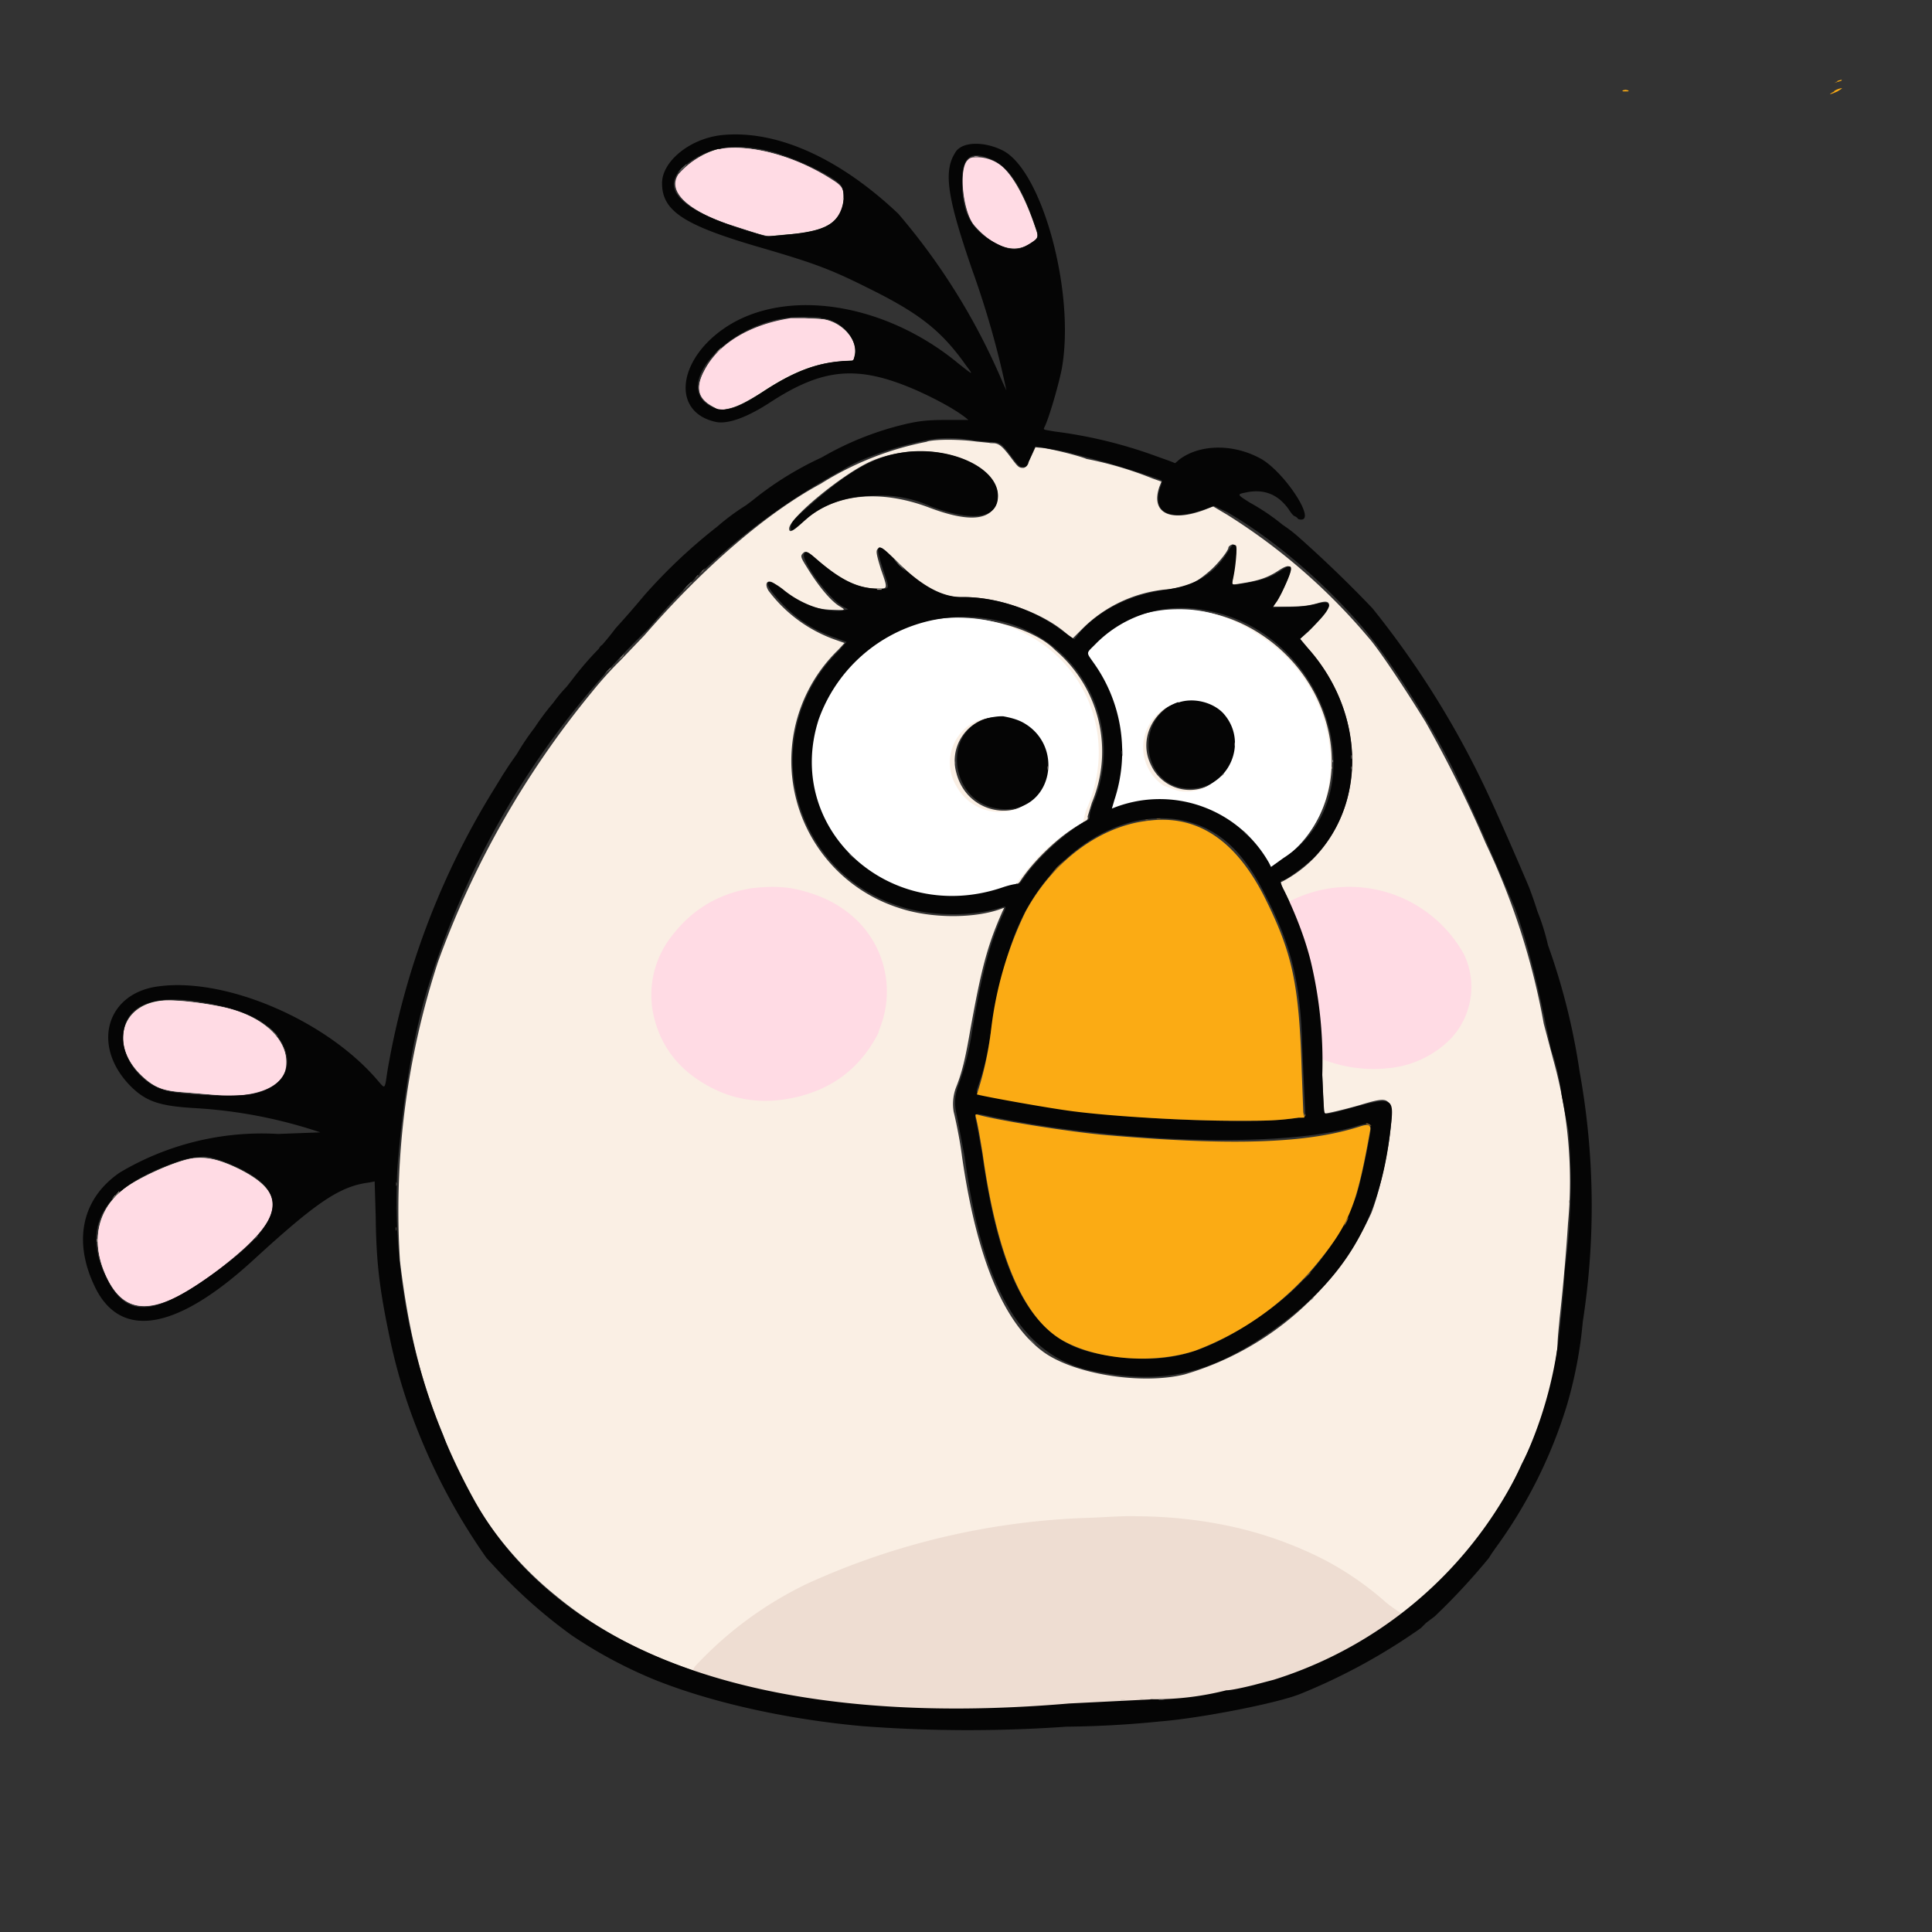
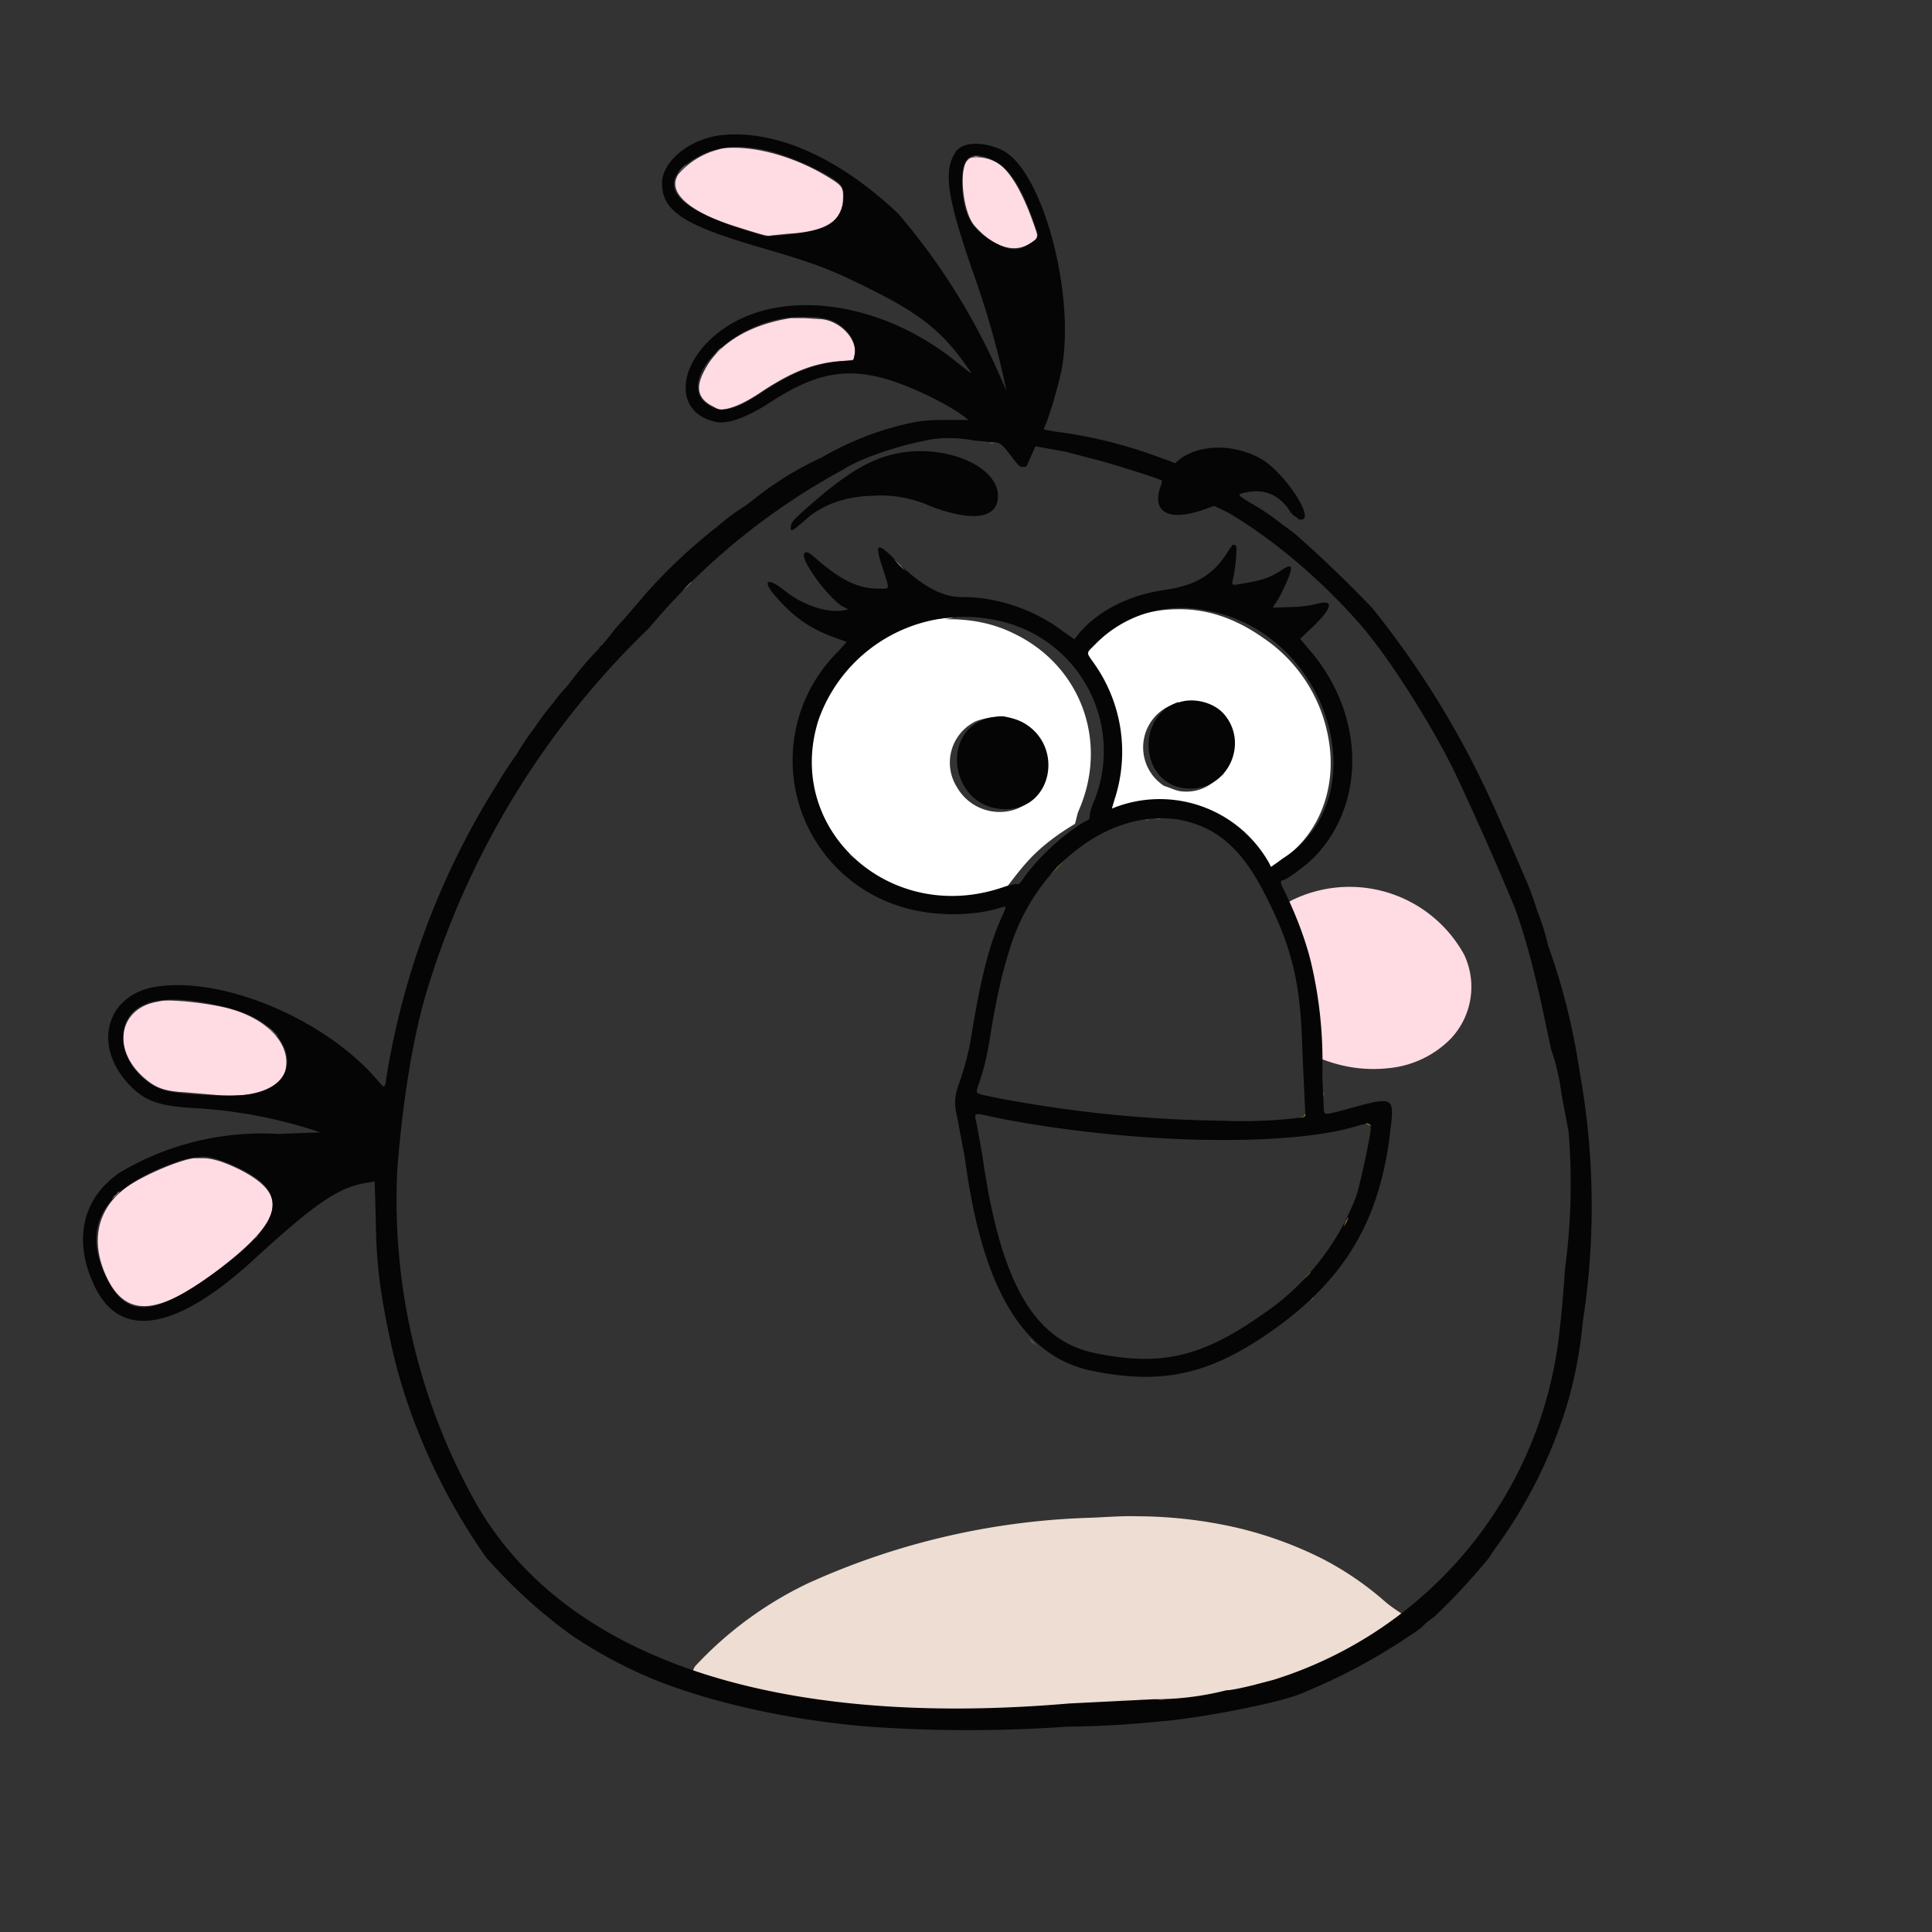
<svg xmlns="http://www.w3.org/2000/svg" clip-rule="evenodd" stroke-linecap="round" stroke-linejoin="round" stroke-miterlimit="10" version="1.1" viewBox="0 0 2048 2048" xml:space="preserve">
  <rect x="0" y="0" width="2048" height="2048" fill="#333333" stroke="none" />
  <clipPath id="ArtboardFrame">
    <rect width="2048" height="2048" />
  </clipPath>
  <g transform="matrix(5.59 0 0 5.59 88.024 84.591)">
-     <path d="m120.5 13.1a15 15 0 0 0-7.5 4.9c-2.2 3.2 1.8 7 10.5 9.7 5.9 2 6.4 2 7.2 1.9l3-0.3c7-0.4 10.2-2.4 10.5-6.4 0-2.3 0-2.6-2.5-4.1-7-4.5-15.5-6.7-21-5.6m47.2 2c-1.9 1.6-1 9.9 1.2 12.4 3.3 3.8 7 5.3 9.8 3.8 2-1 2.3-1.4 1.9-2.7-2-6.2-4.5-10.7-6.8-12.4-2-1.5-5-2-6.1-1m-33.7 30c-7.6 1.1-13.7 4.8-16.4 9.9-1.7 3.2-1.1 5.3 1.7 6.8l1.3 0.7 1.3-0.3c1.8-0.3 3.7-1.3 6.9-3.3 5.8-3.8 10-5.4 15.2-5.8l2-0.1 0.2-1c0.6-2.9-2.6-6.4-6.2-6.8-1.7-0.2-4.9-0.2-6 0m26 23.2a59 59 0 0 0-20.3 8c-10.2 5.5-22 15.6-33.4 28.7l-4.6 4.8a72.6 72.6 0 0 0-5.4 6 173.6 173.6 0 0 0-29.2 51.2 151.8 151.8 0 0 0-7.2 56.7c1.6 13.2 4 23 8.2 33a67.6 67.6 0 0 0 21.4 30.5c15 12.4 35.6 19.2 63.7 21a288.2 288.2 0 0 0 37.5-0.8 175.4 175.4 0 0 0 12.2-0.6c5.2-0.2 7-0.4 10.3-1.2l3.7-0.5a27 27 0 0 0 3.6-0.7l3.3-0.8c3.2-0.8 5.3-1.6 8.6-3a72.2 72.2 0 0 0 40.2-38.4 61.4 61.4 0 0 0 6.8-22.2c0-1.7 0.3-4.1 0.4-5.4a382.6 382.6 0 0 0 1.6-18.1 85.4 85.4 0 0 0-2.8-31l-1.8-6.8a134.9 134.9 0 0 0-11-34.2 238 238 0 0 0-11.4-23c-4-6.5-9-14-10.9-16.1a114.3 114.3 0 0 0-26.7-23.2l-2.7-1.6-1.5 0.6c-6.6 2.5-10.4 0.7-8.7-4.3l0.4-1-1.7-0.6a69 69 0 0 0-12.5-3.7c-1.4-0.6-7-2-8.5-2.1l-1.2-0.1-0.6 1.3-0.7 1.5c0 0.5-0.6 1.1-1 1.1-0.8 0-1-0.2-2-1.5-2-2.7-2.6-3.2-3.9-3.2l-3-0.3c-2.9-0.4-7.4-0.5-9.4 0m2.8 2.2c7.4 1.3 12.2 6 10.2 10-1.4 2.8-5.5 3-12.6 0.3-9.3-3.5-17.8-2.6-23.5 2.4-2.3 2.2-3 2.5-3 1.6 0-2 10.1-10.3 15.4-12.7 4-1.8 9-2.4 13.5-1.6m55.7 17.6c0.2 0.2 0.3 0.5 0.2 1.1a159 159 0 0 0-0.7 5.3c-0.2 1-0.2 1 1.6 0.7 3.3-0.5 5.1-1.1 7.2-2.5 1.4-0.9 2-1 2.2-0.3 0.2 0.5-1.6 4.6-2.6 6.2l-0.8 1h2.4c2.7 0 4.3-0.1 6.3-0.7 1.4-0.4 2-0.3 2 0.5 0 0.5-2.5 3.6-4 5l-1.6 1.4 0.9 1c11.4 11.9 12.1 30 1.7 40.6a24 24 0 0 1-6 4.4c-0.4 0-0.4 0 0.5 1.8a64 64 0 0 1 7 29.4c0.3 9 0.5 12.6 0.7 12.7 0.1 0.1 3.6-0.7 6.7-1.6 4.3-1.3 5-1.3 5.7 0.1 1 1.9-1.4 14.8-3.6 20.4a56.4 56.4 0 0 1-35.4 30.6c-8.1 2-20.8 0-26.7-4.2-7.6-5.5-12.7-17.7-15.5-37-0.4-3.2-1.2-7-1.6-8.6a9 9 0 0 1 0.4-4.5c1.2-3 1.8-5.5 2.8-11.3 2-11 3.1-15.6 6.1-22.3 0.3-0.6 0.3-0.6 0-0.5-5.1 2-13.7 2-19.8-0.1a29.3 29.3 0 0 1-11.4-48.9l1.2-1.3-1.7-0.6a27 27 0 0 1-12.7-9.3c-1-1.6 0-2.4 1.4-1.1 3.8 3.2 6.7 4.6 10.7 4.7 2.6 0.1 2.6 0.1 1.3-0.7-1.6-1-3.9-3.7-6.1-7.3-1.2-1.9-1.3-2.2-0.8-2.7s0.7-0.5 2.4 1c4.8 4.2 8 5.7 12 5.7 1.7 0 1.7 0 0.4-3.7-1-3.3-1-3.6-0.4-4 0.5-0.2 0.9 0 3 2.3 4.6 4.7 8.7 7 12.4 7 7-0.2 16 3 20.5 7.2l0.8 0.7 1.8-1.8a26 26 0 0 1 16.4-7.6c3.7-0.5 5-1 7.9-3.5 1.5-1.3 3.5-3.8 3.5-4.4 0-0.2 0.5-0.6 0.9-0.6l0.4 0.3m-13.2 12.2c-5.2 0.6-10.3 3.1-13.6 6.7-1.4 1.6-1.4 1.5-0.5 2.7a28.7 28.7 0 0 1 3.9 28l1.1-0.3c10.8-3.7 22.3 0.6 28.4 10.6 0.6 0.9 0.4 1 2.6-0.5 15.3-10.3 11.7-34.7-6.5-44.2a28 28 0 0 0-15.4-3m-43.4 1.8c-17.5 3.1-28 20.6-22 36.2 5 12.9 20 19.2 34.2 14.5 1.4-0.5 2.5-0.7 2.8-0.7 0.3 0.1 0.5 0 0.8-0.4 2.7-4.2 8.2-9.3 12.3-11.4 0.5-0.3 0.6-0.4 0.5-0.9l0.8-2.6a25.2 25.2 0 0 0-7-29c-4.2-4.3-14.9-7-22.4-5.7m50.9 15.6c6 2.1 7.5 9.6 2.9 14.2a8.1 8.1 0 0 1-13.2-2.3c-3.3-6.7 3.4-14.3 10.3-11.9m-37.5 2.9c5.2 1 8.9 6.7 7.4 11.5-2.6 8.8-14.8 8-17.1-1a8.4 8.4 0 0 1 9.7-10.5m-161 53.8c-7.4 1.2-9 8.7-3.1 14.2 2.3 2.2 4 2.8 8 3.1l6 0.5c7 0.6 12.4-1.4 13.1-4.9 1.2-5-3.7-10-11.6-11.7-4.7-1-9.9-1.6-12.4-1.2m6.7 29.8c-2.8 0.3-9 3-12.4 5.2-6 4-7.5 10.8-3.8 18 3.7 7 9.6 6.4 20.7-2 12.6-9.7 13.6-14.4 4-19.2-3.5-1.7-6-2.3-8.5-2" fill="#faefe4" fill-rule="evenodd" />
    <path transform="translate(-46.1,-36.1)" d="m168.9 49c-0.8 0-1.6 0.1-2.2 0.3a15 15 0 0 0-7.7 4.7c-2.2 3.3 1.8 7 10.5 9.8 6 1.9 6.4 2 7.2 1.8l3-0.3c7-0.4 10.3-2.3 10.5-6.3 0.1-2.4 0-2.7-2.4-4.2-6.2-3.9-13.5-6-19-5.8zm46.2 1.8c-0.5 0-1 0.2-1.2 0.5-1.8 1.5-1 9.8 1.2 12.4 3.3 3.8 7 5.2 9.9 3.8 2-1 2.3-1.5 1.8-2.8-2-6.1-4.4-10.6-6.7-12.4a7.5 7.5 0 0 0-5-1.5zm-32 30.5h-2.8c-7.7 1.2-13.8 4.8-16.4 10-1.7 3.2-1.2 5.3 1.6 6.7l1.3 0.7 1.3-0.2c1.8-0.4 3.8-1.3 6.9-3.4 5.8-3.8 10-5.4 15.3-5.7l1.9-0.2 0.2-1c0.6-2.8-2.6-6.3-6.2-6.7l-3.2-0.2zm-120.3 129.4c-1 0-1.7 0-2.4 0.2-7.3 1.1-9 8.7-3 14.2 2.3 2.1 4 2.8 8 3l5.9 0.5c7 0.7 12.4-1.3 13.2-4.8 1.1-5-3.8-10-11.6-11.8-3.6-0.8-7.4-1.2-10.1-1.3zm6.3 29.9h-2c-2.8 0.4-9 3-12.3 5.2-6.1 4.1-7.6 10.8-3.9 18 3.7 7 9.6 6.5 20.8-2 12.5-9.6 13.5-14.3 4-19.1-2.7-1.3-4.7-2-6.6-2.1z" fill="#ffdbe4" />
    <path transform="translate(-46.1,-36.1)" d="m279.2 220.9-0.3-4.5a60.3 60.3 0 0 0-6-23.3l2.4-1.4a24.8 24.8 0 0 1 32.7 10.3 14.3 14.3 0 0 1-2.6 16 19 19 0 0 1-11.5 5.5c-5.2 0.6-10-0.3-14.8-2.5z" fill="#ffdbe4" stroke-width=".194" />
-     <path transform="translate(-46.1,-36.1)" d="m253.7 136.5c-2.6 0-5.2 0.4-8 1.3a20.5 20.5 0 0 0-10 7.3c7 9 8.5 18.8 4.7 29.6l0.8-0.3c2.1-0.5 4.1-1.1 6.2-1.3 6.8-0.6 13 1.3 18 6 2.2 1.9 3.8 4.3 5.6 6.5l0.8-0.5c8.4-4.8 12-14.1 10.6-23.3a29 29 0 0 0-12.7-20c-5-3.5-10.4-5.4-16-5.3zm-42.5 1.6c-7.3 0.2-14.6 3.1-19.9 8.4a26 26 0 0 0-7.9 23.6 26.2 26.2 0 0 0 28.8 21.2c3-0.2 5.7-0.9 8.3-1.9l1.5-0.3c0.5 0.1 0.7-0.1 1-0.5 1.3-1.7 2.6-3.4 4-4.9 2.6-2.8 5.7-5 8.7-6.8 0.3-1 0.4-1.8 0.7-2.5 5.8-13.2 0.3-27.6-12.3-33.6-4-2-8.5-2.8-13-2.7zm44.8 15.9c4.6 0.1 7.5 4 7.8 7.8 0.3 5.1-4 10-9.7 9.2-1-0.2-2-0.7-3-1a8.7 8.7 0 0 1 4.9-16zm-37 3c4.8 0 9 4.2 9.2 8.8 0.4 5-2.8 8-5.8 8.8a9.3 9.3 0 0 1-10.6-4.4 8.7 8.7 0 0 1 3.7-12.5c1.2-0.4 2.3-0.7 3.5-0.7z" fill="#fff" stroke-width=".197" />
+     <path transform="translate(-46.1,-36.1)" d="m253.7 136.5c-2.6 0-5.2 0.4-8 1.3a20.5 20.5 0 0 0-10 7.3c7 9 8.5 18.8 4.7 29.6l0.8-0.3c2.1-0.5 4.1-1.1 6.2-1.3 6.8-0.6 13 1.3 18 6 2.2 1.9 3.8 4.3 5.6 6.5l0.8-0.5c8.4-4.8 12-14.1 10.6-23.3a29 29 0 0 0-12.7-20c-5-3.5-10.4-5.4-16-5.3zm-42.5 1.6c-7.3 0.2-14.6 3.1-19.9 8.4a26 26 0 0 0-7.9 23.6 26.2 26.2 0 0 0 28.8 21.2c3-0.2 5.7-0.9 8.3-1.9c0.5 0.1 0.7-0.1 1-0.5 1.3-1.7 2.6-3.4 4-4.9 2.6-2.8 5.7-5 8.7-6.8 0.3-1 0.4-1.8 0.7-2.5 5.8-13.2 0.3-27.6-12.3-33.6-4-2-8.5-2.8-13-2.7zm44.8 15.9c4.6 0.1 7.5 4 7.8 7.8 0.3 5.1-4 10-9.7 9.2-1-0.2-2-0.7-3-1a8.7 8.7 0 0 1 4.9-16zm-37 3c4.8 0 9 4.2 9.2 8.8 0.4 5-2.8 8-5.8 8.8a9.3 9.3 0 0 1-10.6-4.4 8.7 8.7 0 0 1 3.7-12.5c1.2-0.4 2.3-0.7 3.5-0.7z" fill="#fff" stroke-width=".197" />
    <path transform="translate(-46.1,-36.1)" d="m161.7 338.1c0.1-0.5 0.3-1 0.6-1.3a70.8 70.8 0 0 1 21.3-15.6 139.4 139.4 0 0 1 53-12.4c3.2-0.1 6.4-0.4 9.5-0.3a86 86 0 0 1 18.5 2.1 73.4 73.4 0 0 1 16.6 6 59 59 0 0 1 11.6 7.9c1 0.9 2.2 1.7 3.4 2.5-2.4 1.8-4.7 3.6-7.2 5.1-4.8 3-9.8 5.4-15 7.4a41 41 0 0 1-5.7 1.5l-13.8 2.7c-1.6 0.3-3.3 0.3-5 0.4l-17.7 0.8c-4 0.2-8 0.6-11.9 0.7-4.7 0.2-9.4 0.2-14.1 0.1-3.7 0-7.3-0.3-11-0.6a125 125 0 0 1-33.1-7z" fill="#eeddd2" stroke-width=".19" />
    <g fill-rule="evenodd">
      <path d="m121 10.5c-6 0.7-11.2 5-11.2 9.1 0 5.3 4.1 8 19 12.3 10.3 3 13.3 4.2 20.3 7.7 9.5 4.7 13.7 8 18.3 14.5 1.5 2 1.5 2-1.4-0.3-13.3-11-31-14.2-42.6-7.8-10.5 5.9-12.4 17-3.3 18.9 2.3 0.4 5.8-0.9 10-3.6 10.2-6.7 16.8-7.3 28-2.4 4 1.8 7.4 3.7 9.3 5.2l0.5 0.4h-4c-4 0-5.7 0.2-9.2 1.1a58 58 0 0 0-14.6 6 62 62 0 0 0-13.2 8.2l-1.2 0.9a43 43 0 0 0-5.4 4 103.3 103.3 0 0 0-13.9 13.1 176.7 176.7 0 0 1-5.4 6.2 50.6 50.6 0 0 1-2.6 3.2c-0.1 0-0.4 0.3-0.6 0.7a60 60 0 0 0-5 5.8l-1.1 1.4a27.7 27.7 0 0 0-2.5 3 49.4 49.4 0 0 0-3.6 4.8 46.3 46.3 0 0 0-3.3 4.9l-1.4 2-1.3 2-1.4 2.3a148.7 148.7 0 0 0-20.5 54c-0.5 3.4-0.4 3.3-1.7 1.8-9.6-11.4-28.7-19.7-41.6-18-9.8 1.2-12.8 10.9-5.8 18.5 3.1 3.3 5.7 4.2 12.6 4.6a91 91 0 0 1 23.8 4.6l-8 0.3a52.7 52.7 0 0 0-30 7.3c-7.2 4.9-9 13-4.7 21.8 4.9 10 15.5 8.1 30-5.2 12-11 16.4-14 22-14.7l1-0.2 0.2 6.7c0.1 8 0.6 13 2.4 21.7a106 106 0 0 0 5.7 19.2 116.1 116.1 0 0 0 12.9 23.8l1.2 1.3a96.4 96.4 0 0 0 15 13.4 87 87 0 0 0 15.7 8.4c10.7 4.3 25 7.5 39.4 8.8a265.6 265.6 0 0 0 38.7 0.1 192.1 192.1 0 0 0 17.8-1c7.5-0.6 22-3.4 26.5-5.2a113.3 113.3 0 0 0 22.9-12.5l1-1 1.6-1.2a122.4 122.4 0 0 0 10.3-11.1l0.5-0.8 0.7-1a91 91 0 0 0 13.6-27.2 82 82 0 0 0 3-15.8 142.7 142.7 0 0 0-0.6-47.4 124.5 124.5 0 0 0-6-24 42 42 0 0 0-2-6.4 75 75 0 0 0-1.6-4.6c-0.7-1.7-5.3-12.4-7.7-17.5a171.6 171.6 0 0 0-22-35.4 234.6 234.6 0 0 0-14-13.5 27.2 27.2 0 0 0-3-2.3 41.1 41.1 0 0 0-6.2-4.2c-2.4-1.5-2.5-1.6-1-1.9 3.5-0.8 6.2 0.2 8.3 3.1 0.5 0.8 1 1.4 1.3 1.4l0.4 0.3c0 0.2 0.4 0.3 0.7 0.3 2.7 0-3-8.7-7.4-11.4-5.2-3-11.7-3-15.7 0l-0.8 0.7-1-0.4-2.8-1a87.6 87.6 0 0 0-19-4.6c-2.3-0.4-2.2-0.3-2-0.8 0.8-1.5 2.7-8 3.3-11.1 2.6-14.4-3.7-37.6-11.2-41.4-3.6-1.8-7.8-1.7-9 0.4-2.3 3.6-1.5 8.6 3.3 22.5a171 171 0 0 1 6.4 22.6l-0.7-1.5a122.7 122.7 0 0 0-19.8-32c-11.3-10.7-23.3-16-33.6-14.9m8.2 2.8c5 1 14 5.3 14.7 7 0.7 1.5 0.3 4-0.8 5.6-1.5 2.2-4.2 3-11 3.6l-2.6 0.2-3.3-1c-14.6-4.4-18-9.2-9.8-14 3.5-2 7.5-2.5 12.8-1.4m43.3 1.9c3.2 1.5 5.6 5.3 8 12.4 0.8 2.2 0.8 2.3-0.7 3.3-2.2 1.5-3.6 1.6-6.1 0.4-5.1-2.5-7-5.7-7-12 0-4.8 1.7-6 5.8-4.1m-32.5 30c4 0.3 7.3 4.4 6.2 7.5 0 0.3-0.3 0.6-0.4 0.6-6 0-11 1.9-17.4 6.2-4.4 2.9-6.9 3.6-9 2.6-8-3.7 2.4-15.7 14.5-17 1.5-0.2 4.3-0.2 6 0m29 23.3 3.2 0.3c1.6 0 2 0.2 3.4 2 2.1 2.8 2.1 2.7 2.8 2.7 0.4 0 0.6 0 0.8-0.5l1.5-3.4 5.6 1 6.9 1.8c3.6 1 11.1 3.4 11.5 3.7 0 0 0 0.6-0.3 1.2-1.7 5 1.8 6.7 8.8 4.1l1.4-0.5 2.5 1.2c8.6 5 17.9 12.9 25.3 21.4 5.4 6.2 13.7 19.3 18 28.3a599.6 599.6 0 0 1 11.2 25.3c2.1 5.7 4 13 5.9 22.2l1 4.7c1 2.7 1.7 6.2 2 8.7l1.3 6.8a121.4 121.4 0 0 1-0.7 26.3 212.3 212.3 0 0 1-1 11.5 77.9 77.9 0 0 1-54.2 66.2l-3.8 1c-2 0.5-4.3 1-5.2 1a55.3 55.3 0 0 1-13.8 1.7l-16 0.8c-56.1 4.8-95.7-8.6-112.5-38a117.4 117.4 0 0 1-14.9-63.4c1-12.7 3-25.6 5.9-34.7a159.9 159.9 0 0 1 41.8-67.8 126.6 126.6 0 0 1 36.7-30c3-2 9.7-4.4 15.8-5.6 2.5-0.6 6-0.6 9.2 0m-13 2.2c-5.8 0.7-10.7 3.5-18.3 10.2-3 2.6-3.5 3.2-3.5 4.1s0.2 0.8 3.3-1.9c3-2.5 7.2-4 12-4.1a23 23 0 0 1 11.3 2c8 3 12.7 2.3 12.7-2 0-5.3-8.8-9.4-17.6-8.3m62 17.8c-0.2 0.1-0.6 0.8-1 1.4-2.7 4.2-6.2 6.2-12.2 7-6.4 1-12 3.8-15.7 8l-1 1.3-2.3-1.6c-5.2-4-12.6-6.5-19-6.4-3.7 0-7.6-2-12.4-6.8-3.8-3.8-4.3-3.6-2.6 1.5 1.3 4 1.4 3.7-0.8 3.7-4 0-7.3-1.7-11.9-5.7-1.5-1.3-1.8-1.4-2.2-1-1 1 4.8 8.9 7.5 10.2l0.8 0.4-0.8 0.2c-3.2 0.6-8-1-11.6-4-3-2.3-3.9-1.6-1.5 1.2 3.5 4.1 6.8 6.4 11.7 8.1l1.9 0.7-1.5 1.7a29 29 0 0 0 11.2 48.3c5.8 2 13.6 2.2 19.5 0.4 1.2-0.4 1.2-0.4 0.2 1.8-2.3 5.1-3.9 11.3-5.6 21.6a51 51 0 0 1-2.4 9.7c-1 2.7-1 4.1-0.5 6.3l1.5 7.9c3.3 25 11 38 24.5 40.6 12.6 2.5 21.3 0.7 32.2-6.6 14.9-10 22-21.4 24-39 0.8-6.6 0.8-6.6-8.6-4-3.8 1-3.8 1-4 0.2l-0.3-6.8a81.5 81.5 0 0 0-2.2-21.6c-1.1-4.4-2.9-9-5-13.3-0.8-1.5-0.8-2-0.3-2 0.6 0 4-2.5 5.8-4.2 10.2-10.3 9.8-27.6-1-39.8l-1.5-1.8 1.7-1.6c4.5-4.2 5-6 1.3-5-1.6 0.4-2.6 0.5-5.1 0.6l-3.1 0.1 0.3-0.5c1-1.4 1.6-2.7 2.4-4.5 1.3-3 1-3.5-1.2-2-2 1.3-3.5 1.8-7 2.4-2.4 0.4-2.3 0.5-2-1 0.5-2.2 0.8-6 0.5-6.2-0.4-0.2-0.5-0.2-0.8 0.1m-4.9 12.2c23.2 4 33 35.3 14.7 47l-1.8 1.3-0.5 0.4-0.4-0.8a23.8 23.8 0 0 0-29.8-10.3l0.5-1.7a29 29 0 0 0-4-26c-1.4-2-1.4-1.7 0.3-3.4a22.9 22.9 0 0 1 21-6.5m-39.2 2a25.3 25.3 0 0 1 17.9 34.5c-0.4 0.9-0.7 2-0.7 2.4 0 0.7-0.1 0.8-1 1.2-3.9 2.3-8.7 6.7-11.4 10.5-0.9 1.3-1 1.4-1.5 1.3-0.3 0-1.3 0.2-2.5 0.6-21.4 7.4-41.7-11-35-31.8a29.3 29.3 0 0 1 34.2-18.7m34 15.4c-8.5 3-7 16 1.8 16.4 7.6 0.4 11.8-8.7 6.7-14.3-2-2.1-5.7-3-8.5-2m-34.8 2.7c-11 1.5-8.7 18 2.5 17.5 8.6-0.4 10.6-12.3 2.7-16.5-1-0.5-2-0.8-3.6-1.1a9 9 0 0 0-1.6 0.1m34.9 19.5c7.1 1.3 12 5.5 16.4 14.3 5 9.7 6.7 16.7 7 28.9a1854.4 1854.4 0 0 0 0.6 12.9c0 0.6-9.2 1.3-15.3 1a243 243 0 0 1-43-4.3c-4.7-1-4.3-0.6-3.6-2.8 1-2.9 1.6-5.4 2.3-10 1.2-7.2 2.3-11.7 3.7-16 5-15.6 19-26.1 31.9-24m-184.8 34.7c8.3 1.4 13 4 15 8.2s-0.3 8-5.8 9.1c-3 0.7-14.4 0.2-17.1-0.8-4.2-1.4-7.5-5.8-7.5-9.7 0-6.2 5.4-8.6 15.4-6.8m150.1 21.8c25 5 55.6 5.7 68.8 1.5 1.7-0.5 2.3-0.4 2.3 0.5 0 1.2-2 10.7-2.8 13a47.3 47.3 0 0 1-18 22.5c-11.3 7.9-19 9.7-31.3 7.2-11.8-2.3-18.2-13.5-21.6-37.8l-1-5.5c-0.5-2.5-1-2.4 3.6-1.4m-148.8 7.6c1.8 0.4 5 1.7 7 2.9 8 4.6 5.8 10.4-7.6 19.8-10.7 7.5-15.6 7.5-19.2 0.2-5-10-0.6-17.3 13.3-22.1 1.7-0.6 2.6-0.8 5-1 0.1 0 0.8 0 1.5 0.2" fill="#050505" />
      <path d="m203.6 140.2h0.9l-0.4-0.1h-0.5m-2.1 0.3h0.8l-0.5-0.1h-0.3m4.5 0h0.7-0.7m-21.3 9-1.3 1.5 1.5-1.5 1.4-1.5-1.6 1.5m46 26.9v0.3-0.7 0.4m0.2 2.3v0.6-1.2 0.6m0.2 4.4v1-2.1 1.1m0.2 6v1.5a38.7 38.7 0 0 0 0-1.4m0.2 5v0.7-1.4 0.7m-42.2 1.8h0.6-0.6m1.8 0.2h0.8-0.8m2.2 0.2h0.8-0.8m38.3 0.1c0 0.2-0.2 0.4-0.5 0.4l-0.6 0.1h0.6c0.5 0 0.9-0.4 0.6-0.7l-0.1 0.2m-36 0.1h0.9-1m2.7 0.2h1.1-1.1m2.7 0.2h1.3-1.2m3.5 0.2h1.4-1.4m24.6 0h0.8-0.8m-21.3 0.2h1.4-1.4m19.4 0h0.8-0.8m-15.7 0.2h1.7-1.8m13 0h1.1-1.2m19 0.6 0.7 0.3c0.4 0.1 0.4 0.1 0-0.2-0.2-0.1-0.5-0.3-0.7-0.2-0.2 0-0.2 0 0 0m-55.8 1.4h0.7-0.7m1.6 0.2h0.7-0.7m1.8 0.2h0.9-0.9m2.3 0.2h1-1m2.3 0.2h1-1m2.5 0.2h1.1-1.1m34.8 0h0.7-0.7m-32 0.2h1.4-1.2m30 0h0.8-0.7m-26.8 0.2h1.4-1.4m25 0h0.8-0.8m-21.6 0.2h1.5-1.5m19.7 0h0.8-0.8m-16 0.2h1.8-1.8m13.2 0h1.2-1.2m14.8 15.4-0.3 0.9c0.1 0 1-1.6 0.8-1.7l-0.5 0.8m-7.4 10.4-0.7 0.7 0.7-0.6 0.8-0.8c0-0.1-0.2 0-0.8 0.7m-36.5 15.1h0.7-0.7m2.2 0.2h1-1m7.3 0h0.8-0.8" fill="#8f6a30" />
-       <path d="m144.1 22.4c0 0.4 0 0.5 0.1 0.3v-0.8 0.5m-10.2 6.8h0.9-0.9m2.4 15.8h0.7-0.7m37 34v0.4-0.7 0.4m-56 14.1-0.7 0.6 0.7-0.5 0.6-0.7-0.7 0.6m-1.4 1.5-0.7 0.7 0.7-0.7c0.7-0.6 0.8-0.8 0.7-0.8l-0.7 0.8m34.7 2h0.8c0.2-0.1 0-0.2-0.5-0.2-0.4 0-0.6 0-0.3 0.1m76.3 3.5h2.1-2.1m-84.6 0.6h1-1m-40.4 9-0.6 0.5 0.7-0.5c0.5-0.6 0.7-0.7 0.5-0.7l-0.6 0.6m-2.5 2.5-0.6 0.7 0.6-0.6 0.7-0.6c0-0.2-0.2 0-0.7 0.5m102.3 14.3v0.6-1.3 0.7m16.6-0.3v0.3c0.1-0.2 0.1-0.6 0-0.8v0.5m22.2 2c0 0.6 0 0.8 0.1 0.6v-1.1 0.5m-75.3 1.2c0 0.6 0 0.8 0.1 0.5v-1 0.5m17.5 0.9c0 0.6 0 0.8 0.1 0.5v-1.2 0.7m57.5 0c0 0.5 0 0.7 0.1 0.5v-0.9 0.5m-3.8 0c0 0.3 0 0.5 0.1 0.3v-0.7 0.4m-73.8 24.5h0.9-0.9m2.4 0h0.7-0.7m-2 3.7h2-2m-146.9 16h0.8-0.8m218.4 14.6v1-1.8 0.8m-175.6 20.4v0.3c0.1-0.2 0.1-0.6 0-0.8v0.5m222.4 3c0 0.5 0 0.7 0.1 0.4v-0.9 0.5m-222.6 5.5v0.3c0.1-0.2 0.1-0.6 0-0.8v0.5m-56.7 1.8c0 0.5 0 0.7 0.1 0.5v-1 0.5m197.7 26.3h2-2m2 61h0.7l-0.3-0.1h-0.4m-23.2 1.4h1-1m-24 0.2h0.7-0.7m4.5 0.2h0.7-0.7" fill="#9f968e" />
      <path d="m122.4 12.8h0.8-0.8m1.7 0h0.9-0.9m-10.6 4-0.8 0.9 0.9-0.8c0.8-0.7 0.9-0.9 0.8-0.9l-0.9 0.8m21.5 28.2h0.6-0.6m2.7 0h0.7-0.7m26.2 23.1h1-1m8 0.8h1l-0.5-0.1h-0.4m-17.3 23.2 1.3 1.2-1-1.2-1.3-1.2 1 1.2m-40.2 4-0.8 0.9 0.9-0.8 0.8-0.8c0-0.2-0.2 0-0.9 0.7m93 4.2h1.3-1.3m-14.1 26v0.5-0.9 0.5m0 2v0.3-0.7 0.4m-55.3 1v0.6-1.4 0.8m77.6 2.9-0.6 0.6 0.6-0.6c0.6-0.5 0.8-0.7 0.6-0.7l-0.6 0.7m4.2 10.1 0.6 0.7 0.6 0.5-0.5-0.6-0.7-0.6m-74.6 4.6 1.1 1-2.1-2.1 1 1m-129.9 27.8h0.7-0.7m2.7 0h0.8-0.8m17.8 5.8c0.8 0.9 1 1 1 0.9l-1-1-0.9-0.8 0.9 1m198.7-0.1v0.4-0.9 0.5m-213.4 12h0.8-0.8m11.3 27.5-0.6 0.6 0.6-0.6c0.6-0.5 0.7-0.7 0.6-0.7l-0.6 0.7m200.2 11.7-0.6 0.6 0.6-0.6c0.6-0.5 0.7-0.7 0.6-0.7l-0.6 0.7m-52.8 7.7 0.9 0.8-0.7-0.8-0.8-0.7 0.6 0.7m76.8 46.4-1 1 2-2-1 1m-52.7 21.5h1.2l-0.7-0.1h-0.5m-17.5 0.8h0.7-0.7m-12.5 0.8h0.7-0.7m-15.4 0.2h0.7-0.7" fill="#747470" />
      <path d="m120.4 51.4-0.6 0.6 0.6-0.5c0.4-0.3 0.6-0.6 0.6-0.7l-0.6 0.6m45.8 50.7h1.5-1.5m68.6 79v0.6-1.3 0.6m0.2 4.4v0.5-1 0.5m0.2 6.9v0.3c0.1-0.2 0-0.6 0-0.8v0.5m12.8 5.7v0.4-0.8 0.4m33.8 10.8v1-2.2 1.2m-222.3-1.3v0.3-0.6 0.3m-53.4 4-0.7 0.8 0.8-0.7c0.6-0.6 0.8-0.8 0.6-0.8l-0.7 0.8m53.2 1.9v1a24 24 0 0 0 0-1m0.2 6.1v0.4-0.7 0.3m141 87.5h0.7l-0.4-0.1h-0.3m-3.7 0.3h0.7c0.2-0.1 0-0.1-0.4-0.1h-0.3m-54.9 0.2h0.7-0.7m1.8 0.2h0.6-0.6m44.4 0h1.3-1.2m-42.6 0.2h0.8-0.8m2.3 0.2h0.6-0.6m2.4 0.2h0.9-0.9m30.8 0h0.6-0.6m-27.6 0.2h1-1m21.3 0h2.2-2.2m-17 0.2h1.6-1.7" fill="#cabfb3" />
-       <path d="m197 127.3c0 0.8 0.1 1.2 0.2 0.8v-1.5l-0.1 0.7m39.8 1.7c0 0.4 0 0.6 0.1 0.3v-0.7 0.4m-2 57.9v0.3-0.6 0.3m-175.6 23.8v0.4-0.7 0.3m0 6v0.4-0.7 0.4m101.6 92.1h1-1m9.7 0h0.9-0.9" fill="#b0b0b0" />
      <path d="m169 14.6h1l-0.5-0.1h-0.5m65.6 163.8v0.4-0.7 0.3m-71.6 130.7h0.7-0.7m6 0h0.7-0.7" fill="#c6a9b1" />
-       <path d="m332.7 0.3-0.6 0.3 0.6-0.2 0.7-0.2c0.3-0.3 0-0.2-0.7 0m-0.6 2c-1.3 0.7-1 0.7 0.6 0 0.6-0.4 1-0.6 0.8-0.6-0.3 0-0.9 0.2-1.4 0.5m-40.1-0.1c-0.2 0.2 0 0.2 0.5 0.2 0.6 0 0.7 0 0.5-0.2l-0.5-0.1-0.5 0.1m-90 138.5c-9.2 1-18.1 7.7-23.3 17.3a69.5 69.5 0 0 0-6.5 22.3 63.6 63.6 0 0 1-2.7 12.3c1.3 0.4 13.5 2.6 18.2 3.2 7.7 1 21.6 1.8 30.7 1.8 6.4 0 7.9 0 12.2-0.6h1l-0.2-1-0.3-7.8c-0.5-16.7-1.8-22.5-7.1-33.1-5.5-10.8-12.8-15.6-22-14.4m-32.7 56.2c0.4 1.5 0.9 4.5 1.3 7 2.8 20 8 31.9 16 35.8 6.5 3.3 16.8 4 24.3 1.5a55 55 0 0 0 23.4-16.9c6-7.4 7.3-11 9.8-25 0.1-1-0.5-1.1-2-0.6-10 3.2-24.1 3.7-48.3 1.6-6.8-0.6-20.6-2.8-24.3-3.9-0.3 0-0.3 0-0.2 0.5" fill="#fbab14" />
    </g>
-     <path transform="translate(-46.1,-36.1)" d="m196.9 216.9c-3.6 7-9.3 11-16.9 12.4-4.9 0.9-9.8 0.4-14.4-1.9-6-3-10-7.6-11.4-14.3a18 18 0 0 1 3.6-14.7c3.8-5 8.9-8 15.1-9 2.7-0.3 5.3-0.4 8 0.1 3.8 0.8 7.4 2.2 10.5 4.7a18.9 18.9 0 0 1 5.7 22z" fill="#ffdbe4" stroke-width=".194" />
  </g>
</svg>